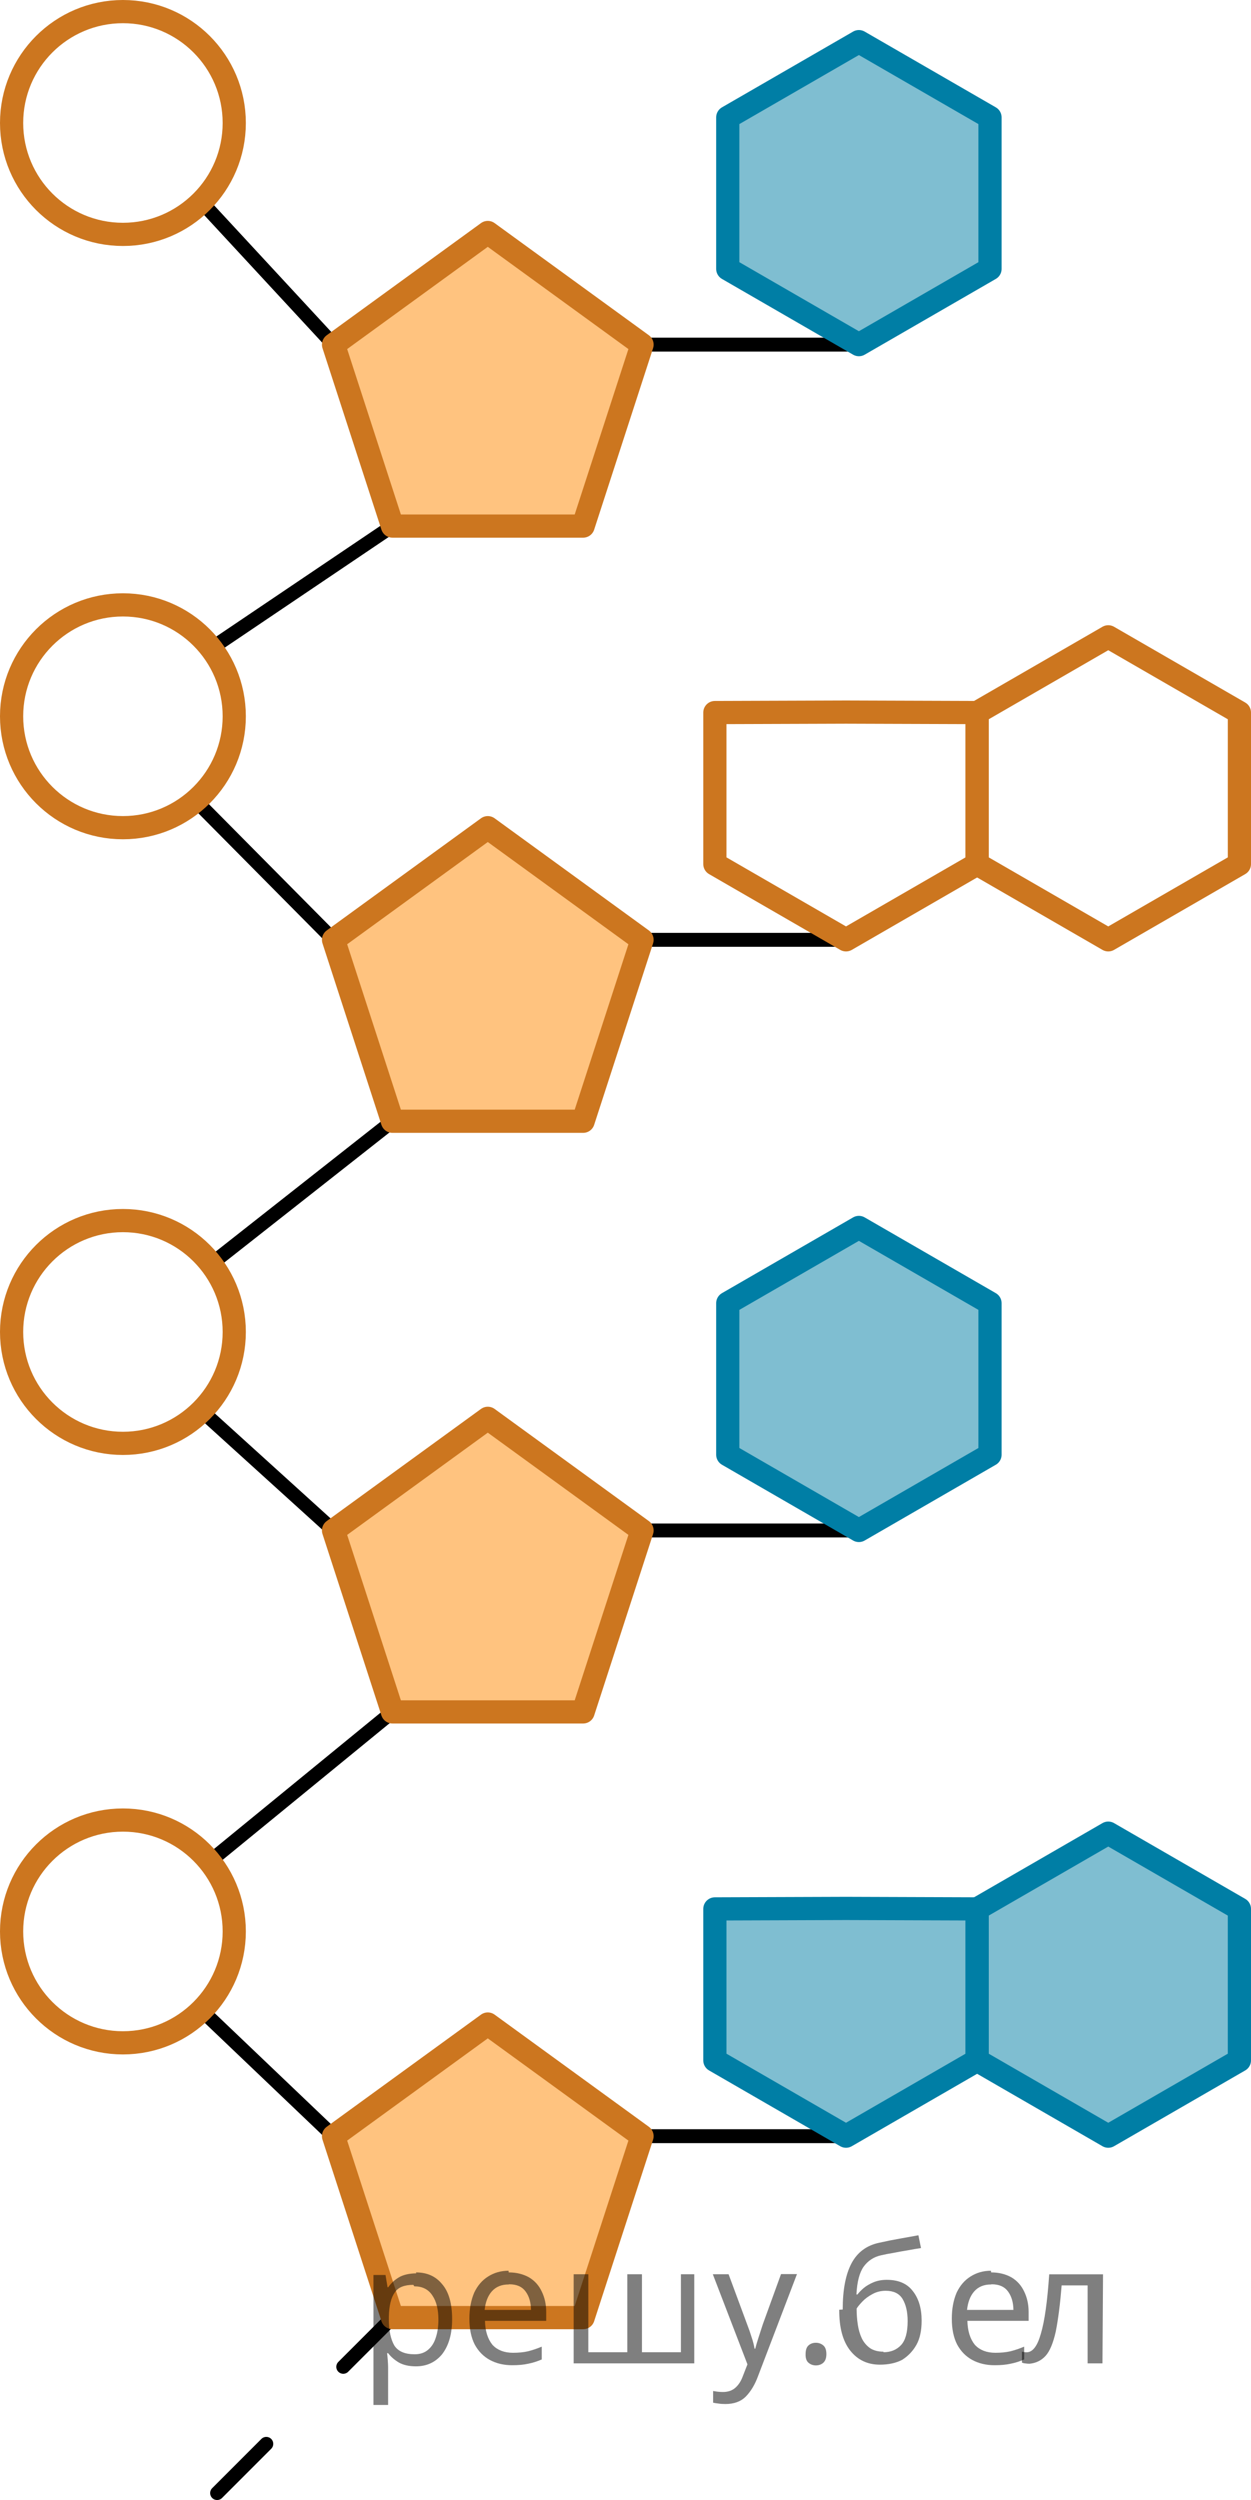
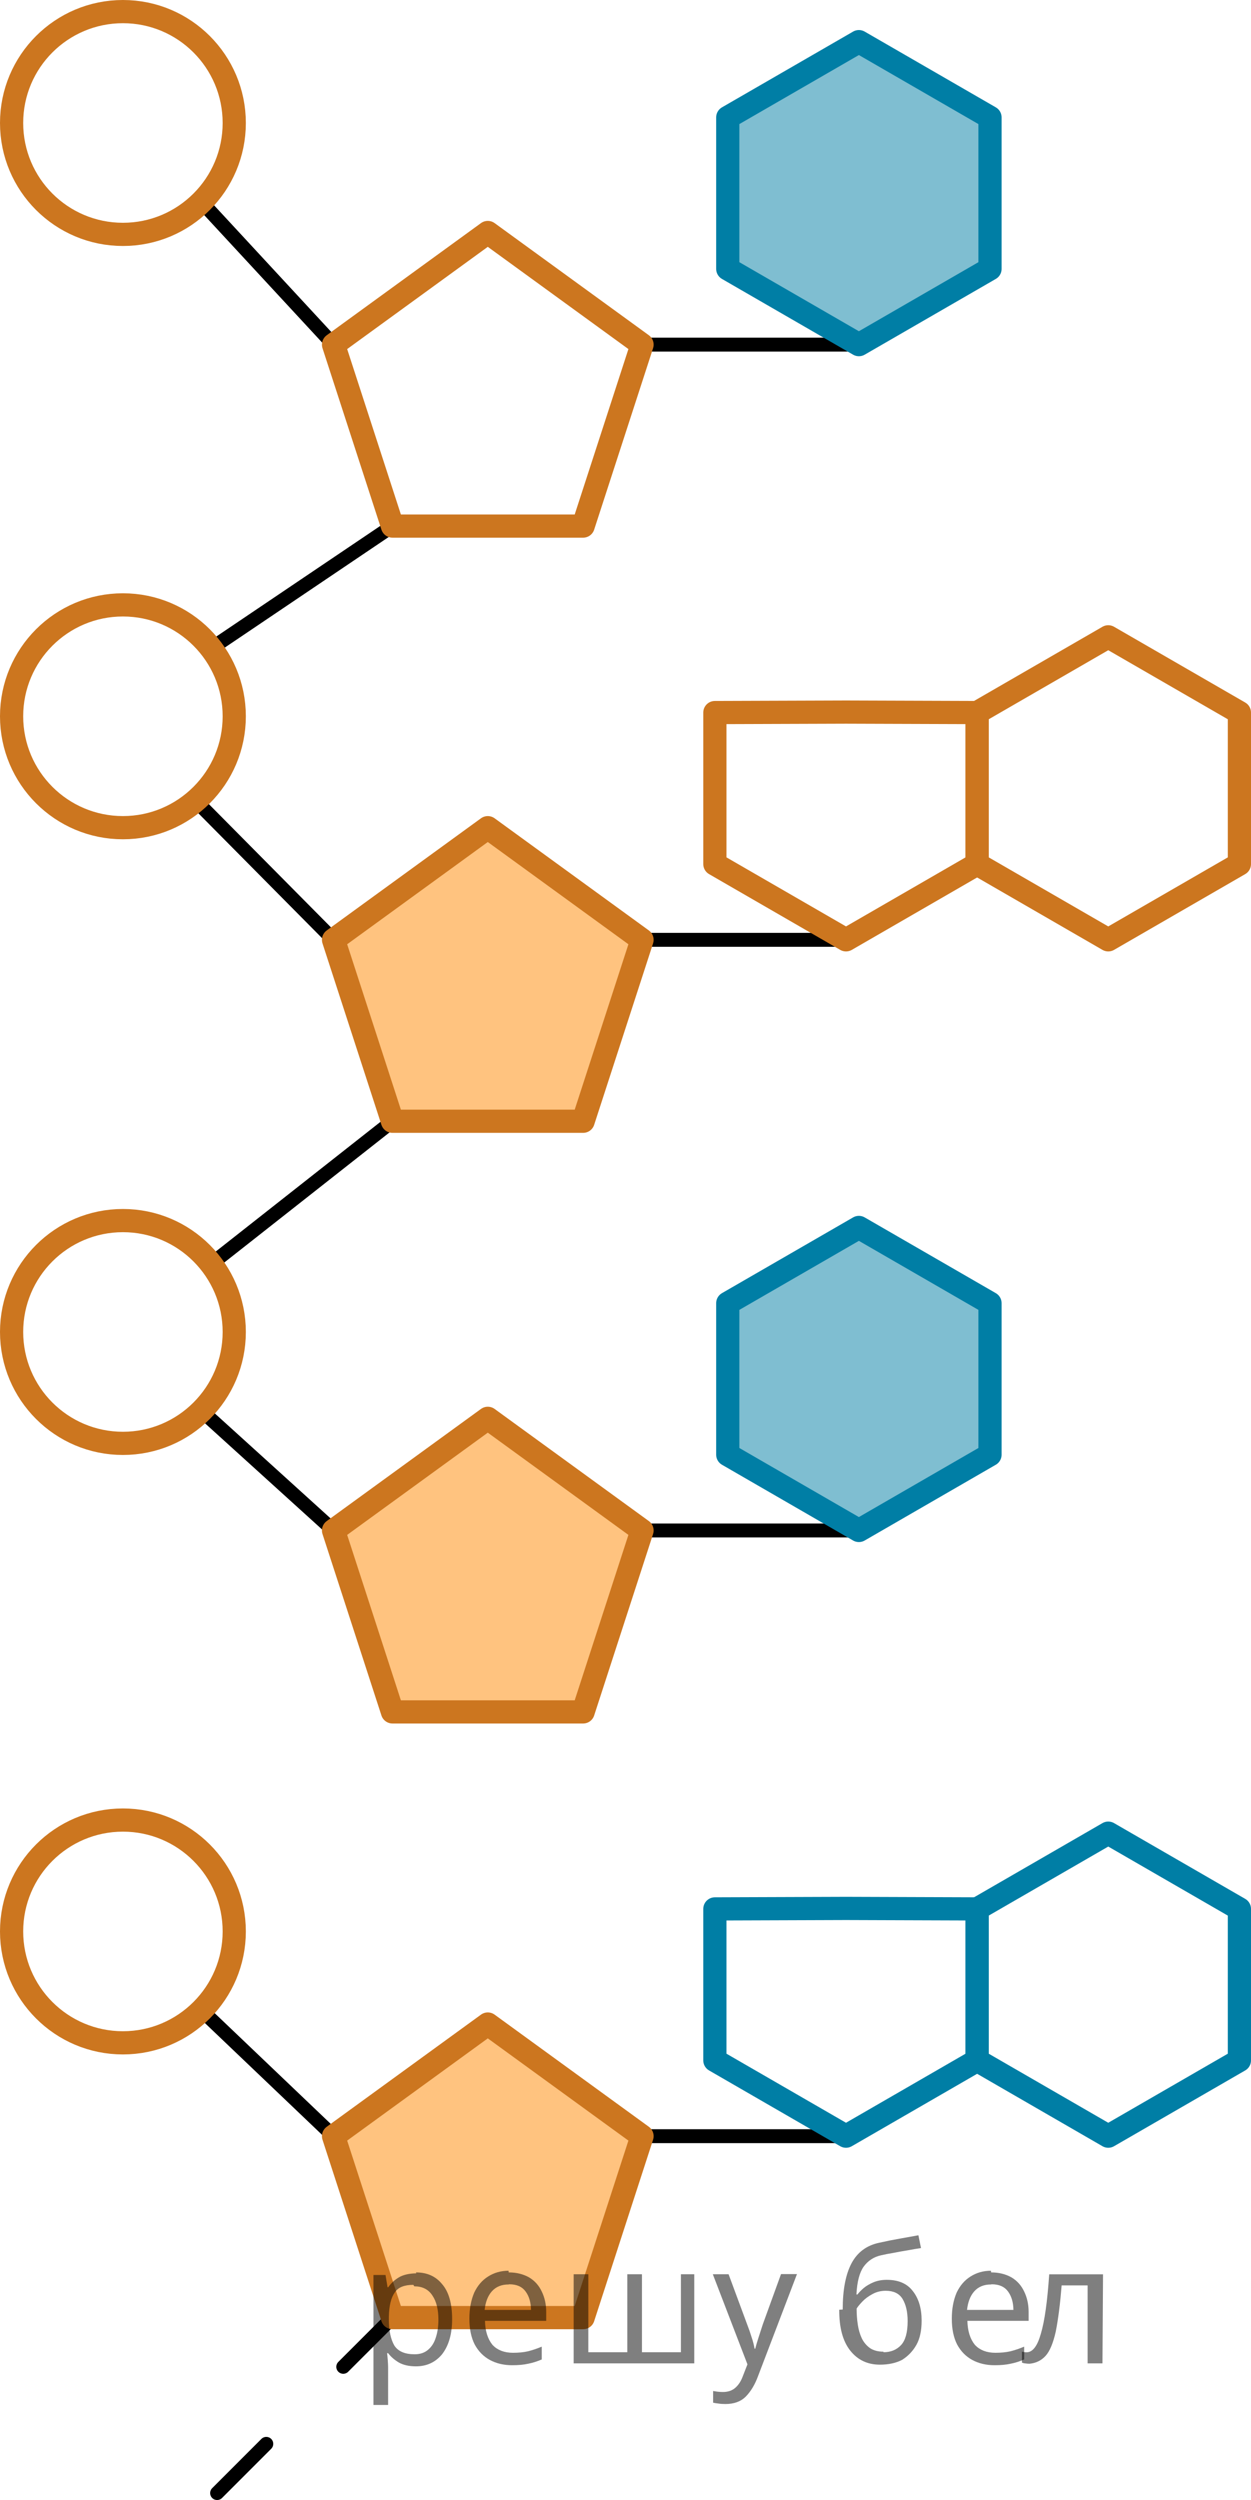
<svg xmlns="http://www.w3.org/2000/svg" version="1.1" id="Слой_1" x="0px" y="0px" width="67.423px" height="134.659px" viewBox="23.182 -13.498 67.423 134.659" enable-background="new 23.182 -13.498 67.423 134.659" xml:space="preserve">
  <line fill="none" stroke="#000000" stroke-width="0.75" stroke-linecap="round" stroke-linejoin="round" stroke-miterlimit="10" x1="41.158" y1="5.065" x2="34.041" y2="-2.622" />
  <line fill="none" stroke="#000000" stroke-width="0.75" stroke-linecap="round" stroke-linejoin="round" stroke-miterlimit="10" x1="57.785" y1="5.065" x2="69.472" y2="5.065" />
  <line fill="none" stroke="#000000" stroke-width="0.75" stroke-linecap="round" stroke-linejoin="round" stroke-miterlimit="10" x1="57.785" y1="37.124" x2="68.778" y2="37.124" />
  <line fill="none" stroke="#000000" stroke-width="0.75" stroke-linecap="round" stroke-linejoin="round" stroke-miterlimit="10" x1="57.785" y1="68.937" x2="69.472" y2="68.937" />
  <line fill="none" stroke="#000000" stroke-width="0.75" stroke-linecap="round" stroke-linejoin="round" stroke-miterlimit="10" x1="57.785" y1="101.562" x2="68.778" y2="101.562" />
  <g>
    <g>
      <line fill="none" stroke="#000000" stroke-width="0.75" stroke-linecap="round" stroke-linejoin="round" x1="44.334" y1="111.335" x2="41.682" y2="113.986" />
      <line fill="none" stroke="#000000" stroke-width="0.75" stroke-linecap="round" stroke-linejoin="round" x1="37.534" y1="118.135" x2="34.883" y2="120.786" />
    </g>
  </g>
  <line fill="none" stroke="#000000" stroke-width="0.75" stroke-linecap="round" stroke-linejoin="round" stroke-miterlimit="10" x1="44.334" y1="14.838" x2="34.561" y2="21.428" />
  <line fill="none" stroke="#000000" stroke-width="0.75" stroke-linecap="round" stroke-linejoin="round" stroke-miterlimit="10" x1="33.723" y1="29.624" x2="41.158" y2="37.124" />
  <line fill="none" stroke="#000000" stroke-width="0.75" stroke-linecap="round" stroke-linejoin="round" stroke-miterlimit="10" x1="44.334" y1="46.896" x2="34.561" y2="54.586" />
  <line fill="none" stroke="#000000" stroke-width="0.75" stroke-linecap="round" stroke-linejoin="round" stroke-miterlimit="10" x1="41.158" y1="68.937" x2="34.046" y2="62.492" />
-   <line fill="none" stroke="#000000" stroke-width="0.75" stroke-linecap="round" stroke-linejoin="round" stroke-miterlimit="10" x1="44.334" y1="78.71" x2="34.478" y2="86.771" />
  <line fill="none" stroke="#000000" stroke-width="0.75" stroke-linecap="round" stroke-linejoin="round" stroke-miterlimit="10" x1="41.158" y1="101.562" x2="34.046" y2="94.781" />
  <circle fill="none" stroke="#CC761F" stroke-width="1.25" stroke-miterlimit="10" cx="29.807" cy="-6.873" r="6" />
  <circle fill="none" stroke="#CC761F" stroke-width="1.25" stroke-miterlimit="10" cx="29.807" cy="25.083" r="6" />
  <circle fill="none" stroke="#CC761F" stroke-width="1.25" stroke-miterlimit="10" cx="29.807" cy="58.246" r="6" />
  <circle fill="none" stroke="#CC761F" stroke-width="1.25" stroke-miterlimit="10" cx="29.807" cy="90.535" r="6" />
-   <polygon opacity="0.5" fill="#FF8800" points="44.334,14.838 41.158,5.065 49.472,-0.975 57.785,5.065 54.61,14.838 " />
  <polygon opacity="0.5" fill="#FF8800" points="44.334,46.896 41.158,37.124 49.472,31.083 57.785,37.124 54.61,46.896 " />
  <polygon opacity="0.5" fill="#FF8800" points="44.334,78.71 41.158,68.937 49.472,62.897 57.785,68.937 54.61,78.71 " />
  <polygon opacity="0.5" fill="#FF8800" points="44.334,111.335 41.158,101.562 49.472,95.522 57.785,101.562 54.61,111.335 " />
  <polygon fill="none" stroke="#CC761F" stroke-width="1.25" stroke-linecap="round" stroke-linejoin="round" stroke-miterlimit="10" points="  44.334,14.838 41.158,5.065 49.472,-0.975 57.785,5.065 54.61,14.838 " />
  <polygon fill="none" stroke="#CC761F" stroke-width="1.25" stroke-linecap="round" stroke-linejoin="round" stroke-miterlimit="10" points="  44.334,46.896 41.158,37.124 49.472,31.083 57.785,37.124 54.61,46.896 " />
  <polygon fill="none" stroke="#CC761F" stroke-width="1.25" stroke-linecap="round" stroke-linejoin="round" stroke-miterlimit="10" points="  44.334,78.71 41.158,68.937 49.472,62.897 57.785,68.937 54.61,78.71 " />
  <polygon fill="none" stroke="#CC761F" stroke-width="1.25" stroke-linecap="round" stroke-linejoin="round" stroke-miterlimit="10" points="  44.334,111.335 41.158,101.562 49.472,95.522 57.785,101.562 54.61,111.335 " />
  <polygon opacity="0.5" fill="#007EA5" points="76.539,0.985 69.472,5.065 62.405,0.985 62.405,-7.175 69.472,-11.255 76.539,-7.175   " />
  <polygon opacity="0.5" fill="#007EA5" points="76.539,64.856 69.472,68.937 62.405,64.856 62.405,56.696 69.472,52.616   76.539,56.696 " />
-   <polygon opacity="0.5" fill="#007EA5" points="89.98,97.481 82.912,101.562 75.845,97.481 75.845,89.321 82.912,85.241   89.98,89.321 " />
-   <polygon opacity="0.5" fill="#007EA5" points="75.845,97.481 68.778,101.562 61.71,97.481 61.71,89.321 68.778,89.295   75.845,89.321 " />
  <polygon fill="none" stroke="#007EA5" stroke-width="1.25" stroke-linecap="round" stroke-linejoin="round" stroke-miterlimit="10" points="  76.539,0.985 69.472,5.065 62.405,0.985 62.405,-7.175 69.472,-11.255 76.539,-7.175 " />
  <polygon fill="none" stroke="#007EA5" stroke-width="1.25" stroke-linecap="round" stroke-linejoin="round" stroke-miterlimit="10" points="  76.539,64.856 69.472,68.937 62.405,64.856 62.405,56.696 69.472,52.616 76.539,56.696 " />
  <polygon fill="none" stroke="#007EA5" stroke-width="1.25" stroke-linecap="round" stroke-linejoin="round" stroke-miterlimit="10" points="  89.98,97.481 82.912,101.562 75.845,97.481 75.845,89.321 82.912,85.241 89.98,89.321 " />
  <polygon fill="none" stroke="#CC761F" stroke-width="1.25" stroke-linecap="round" stroke-linejoin="round" stroke-miterlimit="10" points="  89.98,33.043 82.912,37.124 75.845,33.043 75.845,24.883 82.912,20.803 89.98,24.883 " />
  <polygon fill="none" stroke="#CC761F" stroke-width="1.25" stroke-linecap="round" stroke-linejoin="round" stroke-miterlimit="10" points="  75.845,33.043 68.778,37.124 61.71,33.043 61.71,24.883 68.778,24.857 75.845,24.883 " />
  <polygon fill="none" stroke="#007EA5" stroke-width="1.25" stroke-linecap="round" stroke-linejoin="round" stroke-miterlimit="10" points="  75.845,97.481 68.778,101.562 61.71,97.481 61.71,89.321 68.778,89.295 75.845,89.321 " />
  <g fill-opacity=".5">
    <path d="m45.6 108.9q0.89 0 1.4 0.62 0.55 0.62 0.55 1.9 0 1.2-0.55 1.9-0.54 0.64-1.4 0.64-0.56 0-0.93-0.21-0.36-0.22-0.57-0.5h-0.054q0.018 0.15 0.036 0.39t0.018 0.4v2h-0.79v-7h0.65l0.11 0.66h0.036q0.22-0.32 0.57-0.53t0.94-0.22zm-0.14 0.67q-0.74 0-1 0.41-0.3 0.41-0.32 1.3v0.15q0 0.89 0.29 1.4 0.3 0.48 1.1 0.48 0.44 0 0.72-0.24 0.29-0.24 0.42-0.66 0.14-0.42 0.14-0.96 0-0.83-0.32-1.3-0.32-0.5-0.98-0.5z" />
    <path d="m50.6 108.9q0.62 0 1.1 0.27 0.45 0.27 0.68 0.76 0.24 0.49 0.24 1.1v0.48h-3.3q0.018 0.82 0.41 1.3 0.4 0.42 1.1 0.42 0.46 0 0.81-0.081 0.36-0.09 0.74-0.25v0.69q-0.37 0.16-0.73 0.23-0.36 0.081-0.86 0.081-0.68 0-1.2-0.28-0.52-0.28-0.82-0.83-0.29-0.56-0.29-1.4 0-0.79 0.26-1.4 0.27-0.57 0.75-0.87 0.49-0.31 1.1-0.31zm-9e-3 0.65q-0.57 0-0.9 0.37-0.32 0.36-0.39 1h2.5q-9e-3 -0.61-0.29-0.99-0.28-0.39-0.88-0.39z" />
    <path d="m60.6 109.0v4.8h-6.5v-4.8h0.79v4.2h2.1v-4.2h0.79v4.2h2.1v-4.2z" />
    <path d="m61.6 109.0h0.85l1 2.7q0.14 0.36 0.24 0.69 0.11 0.32 0.16 0.62h0.036q0.054-0.22 0.17-0.58 0.12-0.37 0.24-0.74l0.98-2.7h0.86l-2.1 5.5q-0.25 0.68-0.66 1.1-0.4 0.4-1.1 0.4-0.22 0-0.38-0.027-0.16-0.018-0.28-0.045v-0.63q0.099 0.018 0.23 0.036 0.14 0.018 0.3 0.018 0.41 0 0.67-0.23 0.26-0.23 0.4-0.62l0.25-0.64z" />
-     <path d="m66.6 113.3q0-0.33 0.16-0.47t0.39-0.14q0.23 0 0.4 0.14 0.17 0.14 0.17 0.47 0 0.32-0.17 0.47-0.16 0.14-0.4 0.14-0.22 0-0.39-0.14t-0.16-0.47z" />
    <path d="m68.6 110.9q0-1.6 0.48-2.5 0.48-0.89 1.5-1.1 0.58-0.13 1.1-0.22t1-0.18l0.14 0.69q-0.32 0.045-0.71 0.12-0.4 0.063-0.78 0.14-0.39 0.063-0.67 0.13-0.58 0.13-0.93 0.61-0.34 0.48-0.39 1.5h0.054q0.13-0.17 0.34-0.35 0.22-0.18 0.53-0.31 0.32-0.13 0.71-0.13 0.94 0 1.4 0.6 0.48 0.6 0.48 1.6 0 0.8-0.28 1.3t-0.77 0.81q-0.5 0.26-1.2 0.26-1 0-1.6-0.76t-0.59-2.2zm2.2 2.3q0.58 0 0.94-0.38t0.36-1.3q0-0.74-0.28-1.2-0.27-0.43-0.9-0.43-0.4 0-0.72 0.18-0.32 0.17-0.54 0.4t-0.31 0.38q0 0.44 0.063 0.86t0.22 0.75q0.16 0.32 0.44 0.52 0.29 0.19 0.72 0.19z" />
    <path d="m76.6 108.9q0.62 0 1.1 0.27 0.45 0.27 0.68 0.76 0.24 0.49 0.24 1.1v0.48h-3.3q0.018 0.82 0.41 1.3 0.4 0.42 1.1 0.42 0.46 0 0.81-0.081 0.36-0.09 0.74-0.25v0.69q-0.37 0.16-0.73 0.23-0.36 0.081-0.86 0.081-0.68 0-1.2-0.28-0.52-0.28-0.82-0.83-0.29-0.56-0.29-1.4 0-0.79 0.26-1.4 0.27-0.57 0.75-0.87 0.49-0.31 1.1-0.31zm-9e-3 0.65q-0.57 0-0.9 0.37-0.32 0.36-0.39 1h2.5q-9e-3 -0.61-0.29-0.99-0.28-0.39-0.88-0.39z" />
    <path d="m82.6 113.8h-0.8v-4.2h-1.4q-0.12 1.5-0.32 2.5-0.21 0.93-0.55 1.3t-0.86 0.42q-0.12 0-0.23-0.018-0.11-9e-3 -0.18-0.045v-0.59q0.054 0.018 0.12 0.027t0.13 9e-3q0.49 0 0.77-1 0.3-1 0.45-3.2h2.9z" />
  </g>
</svg>